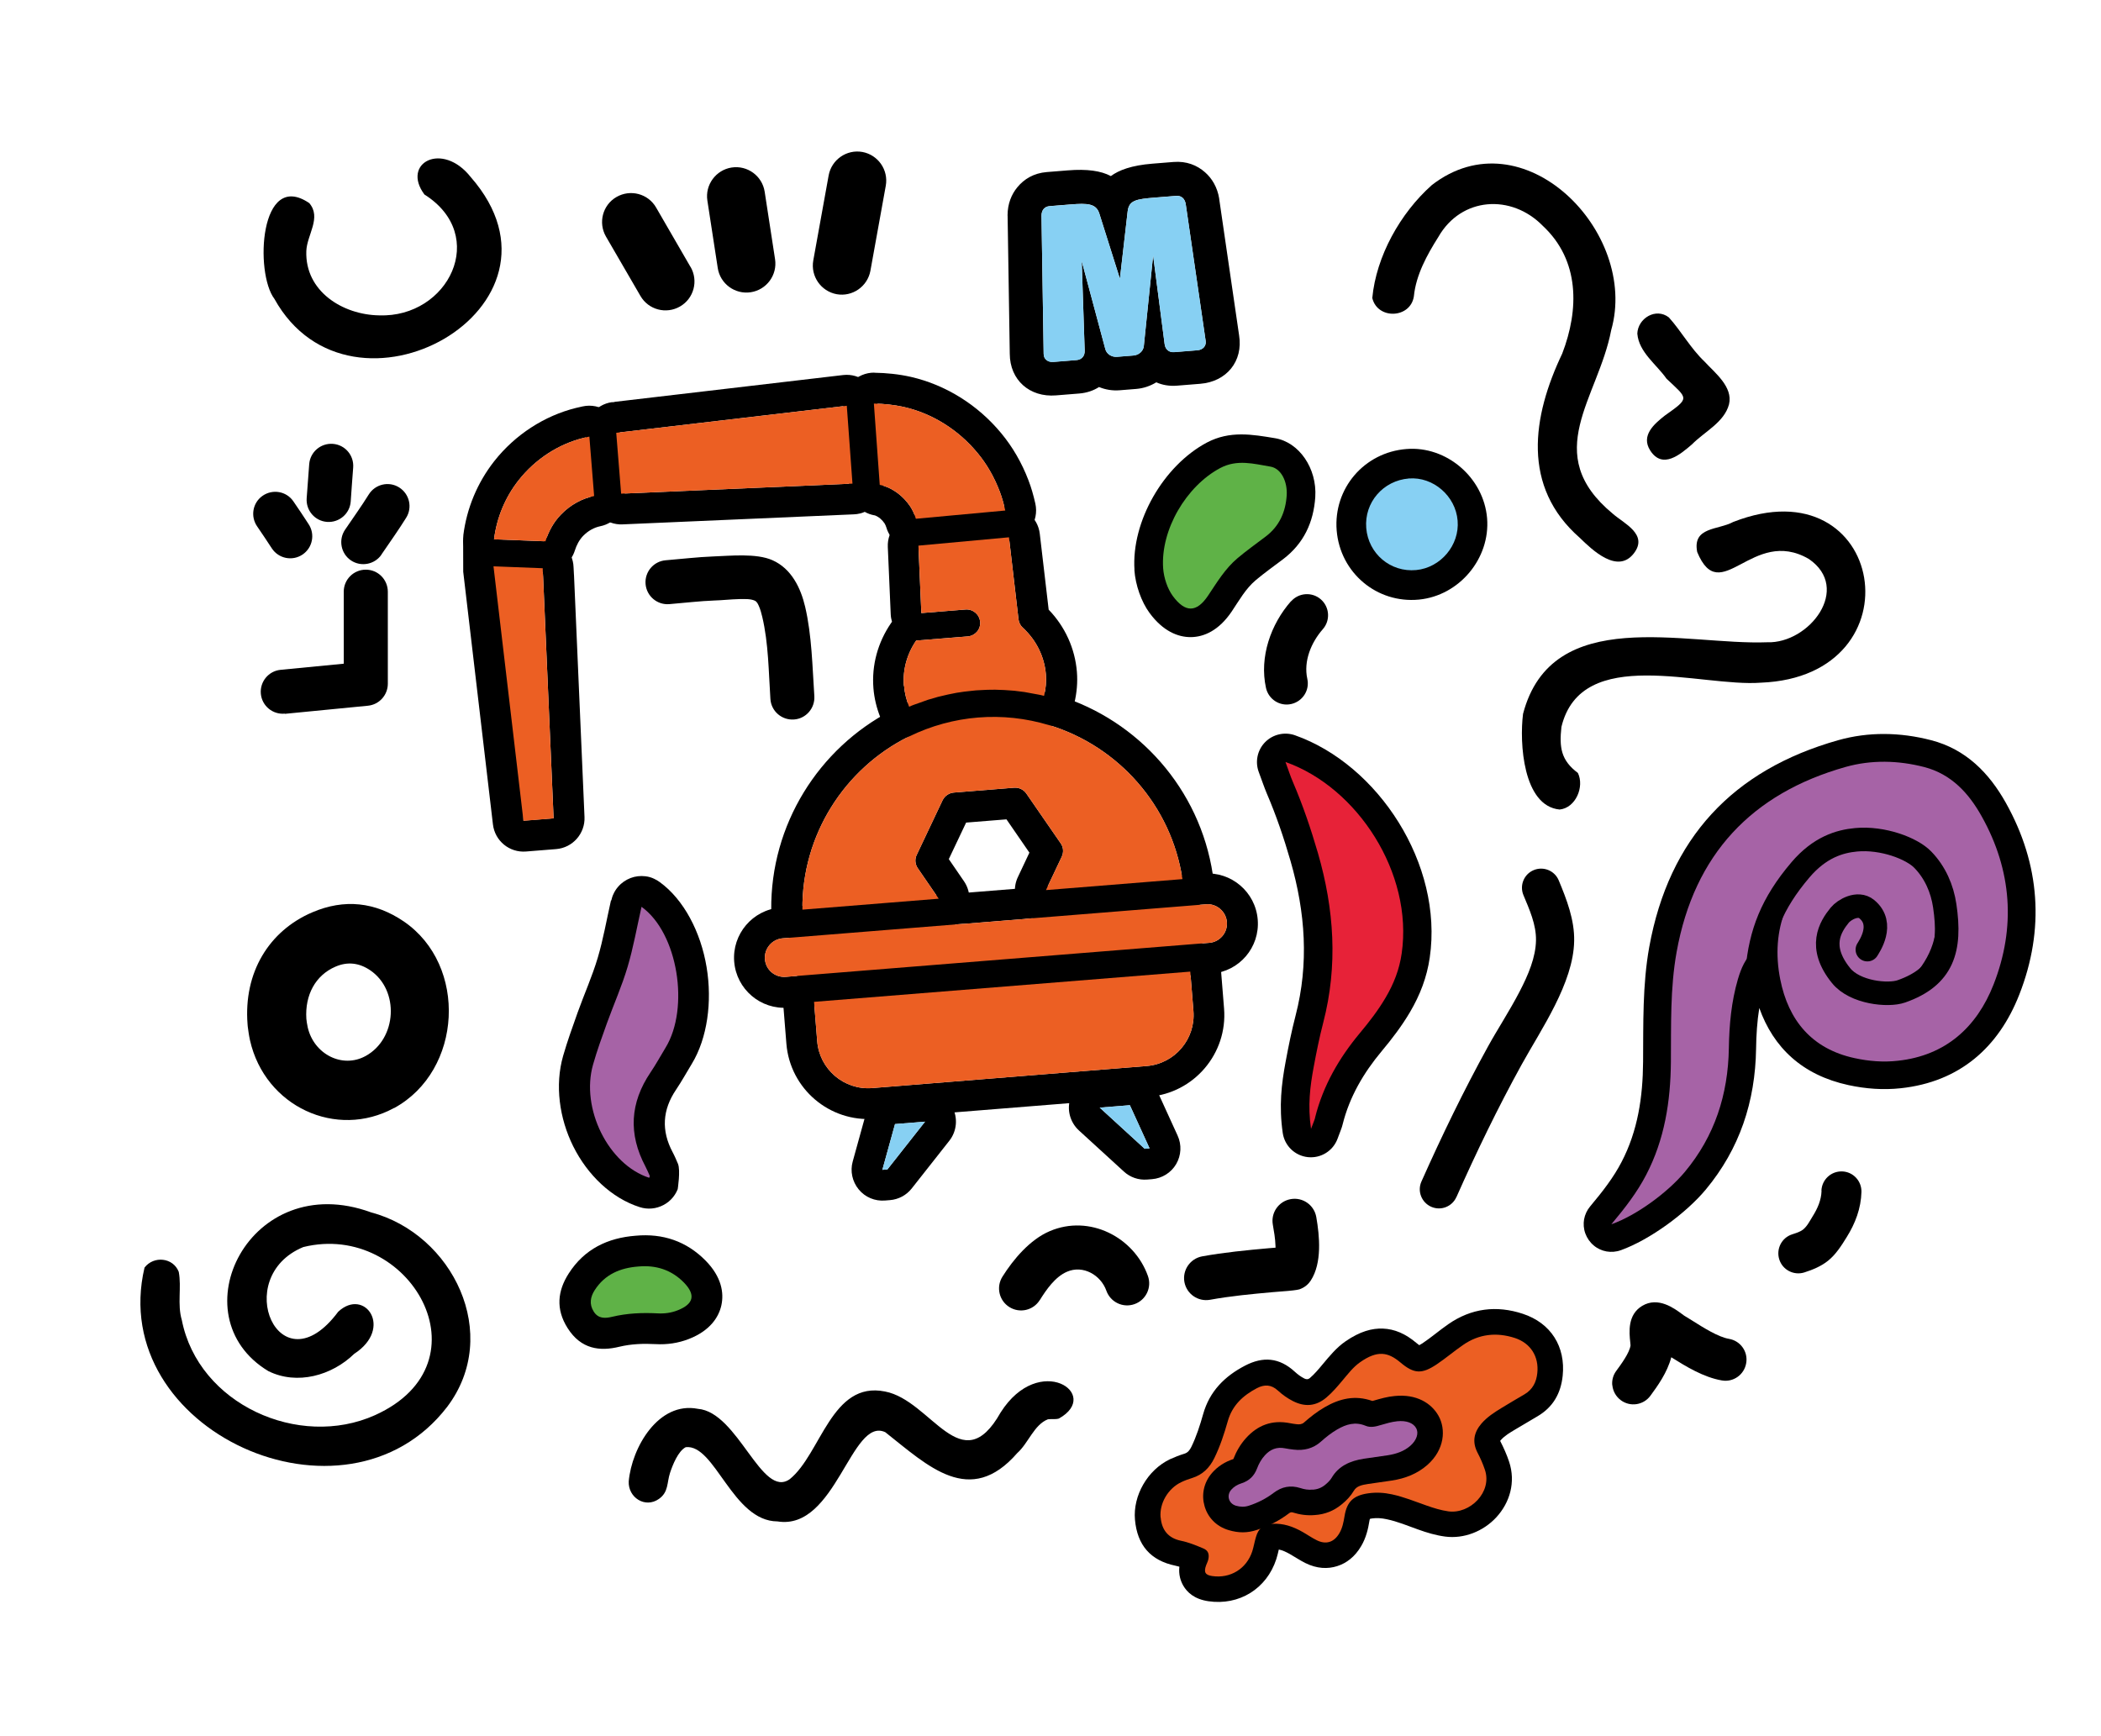
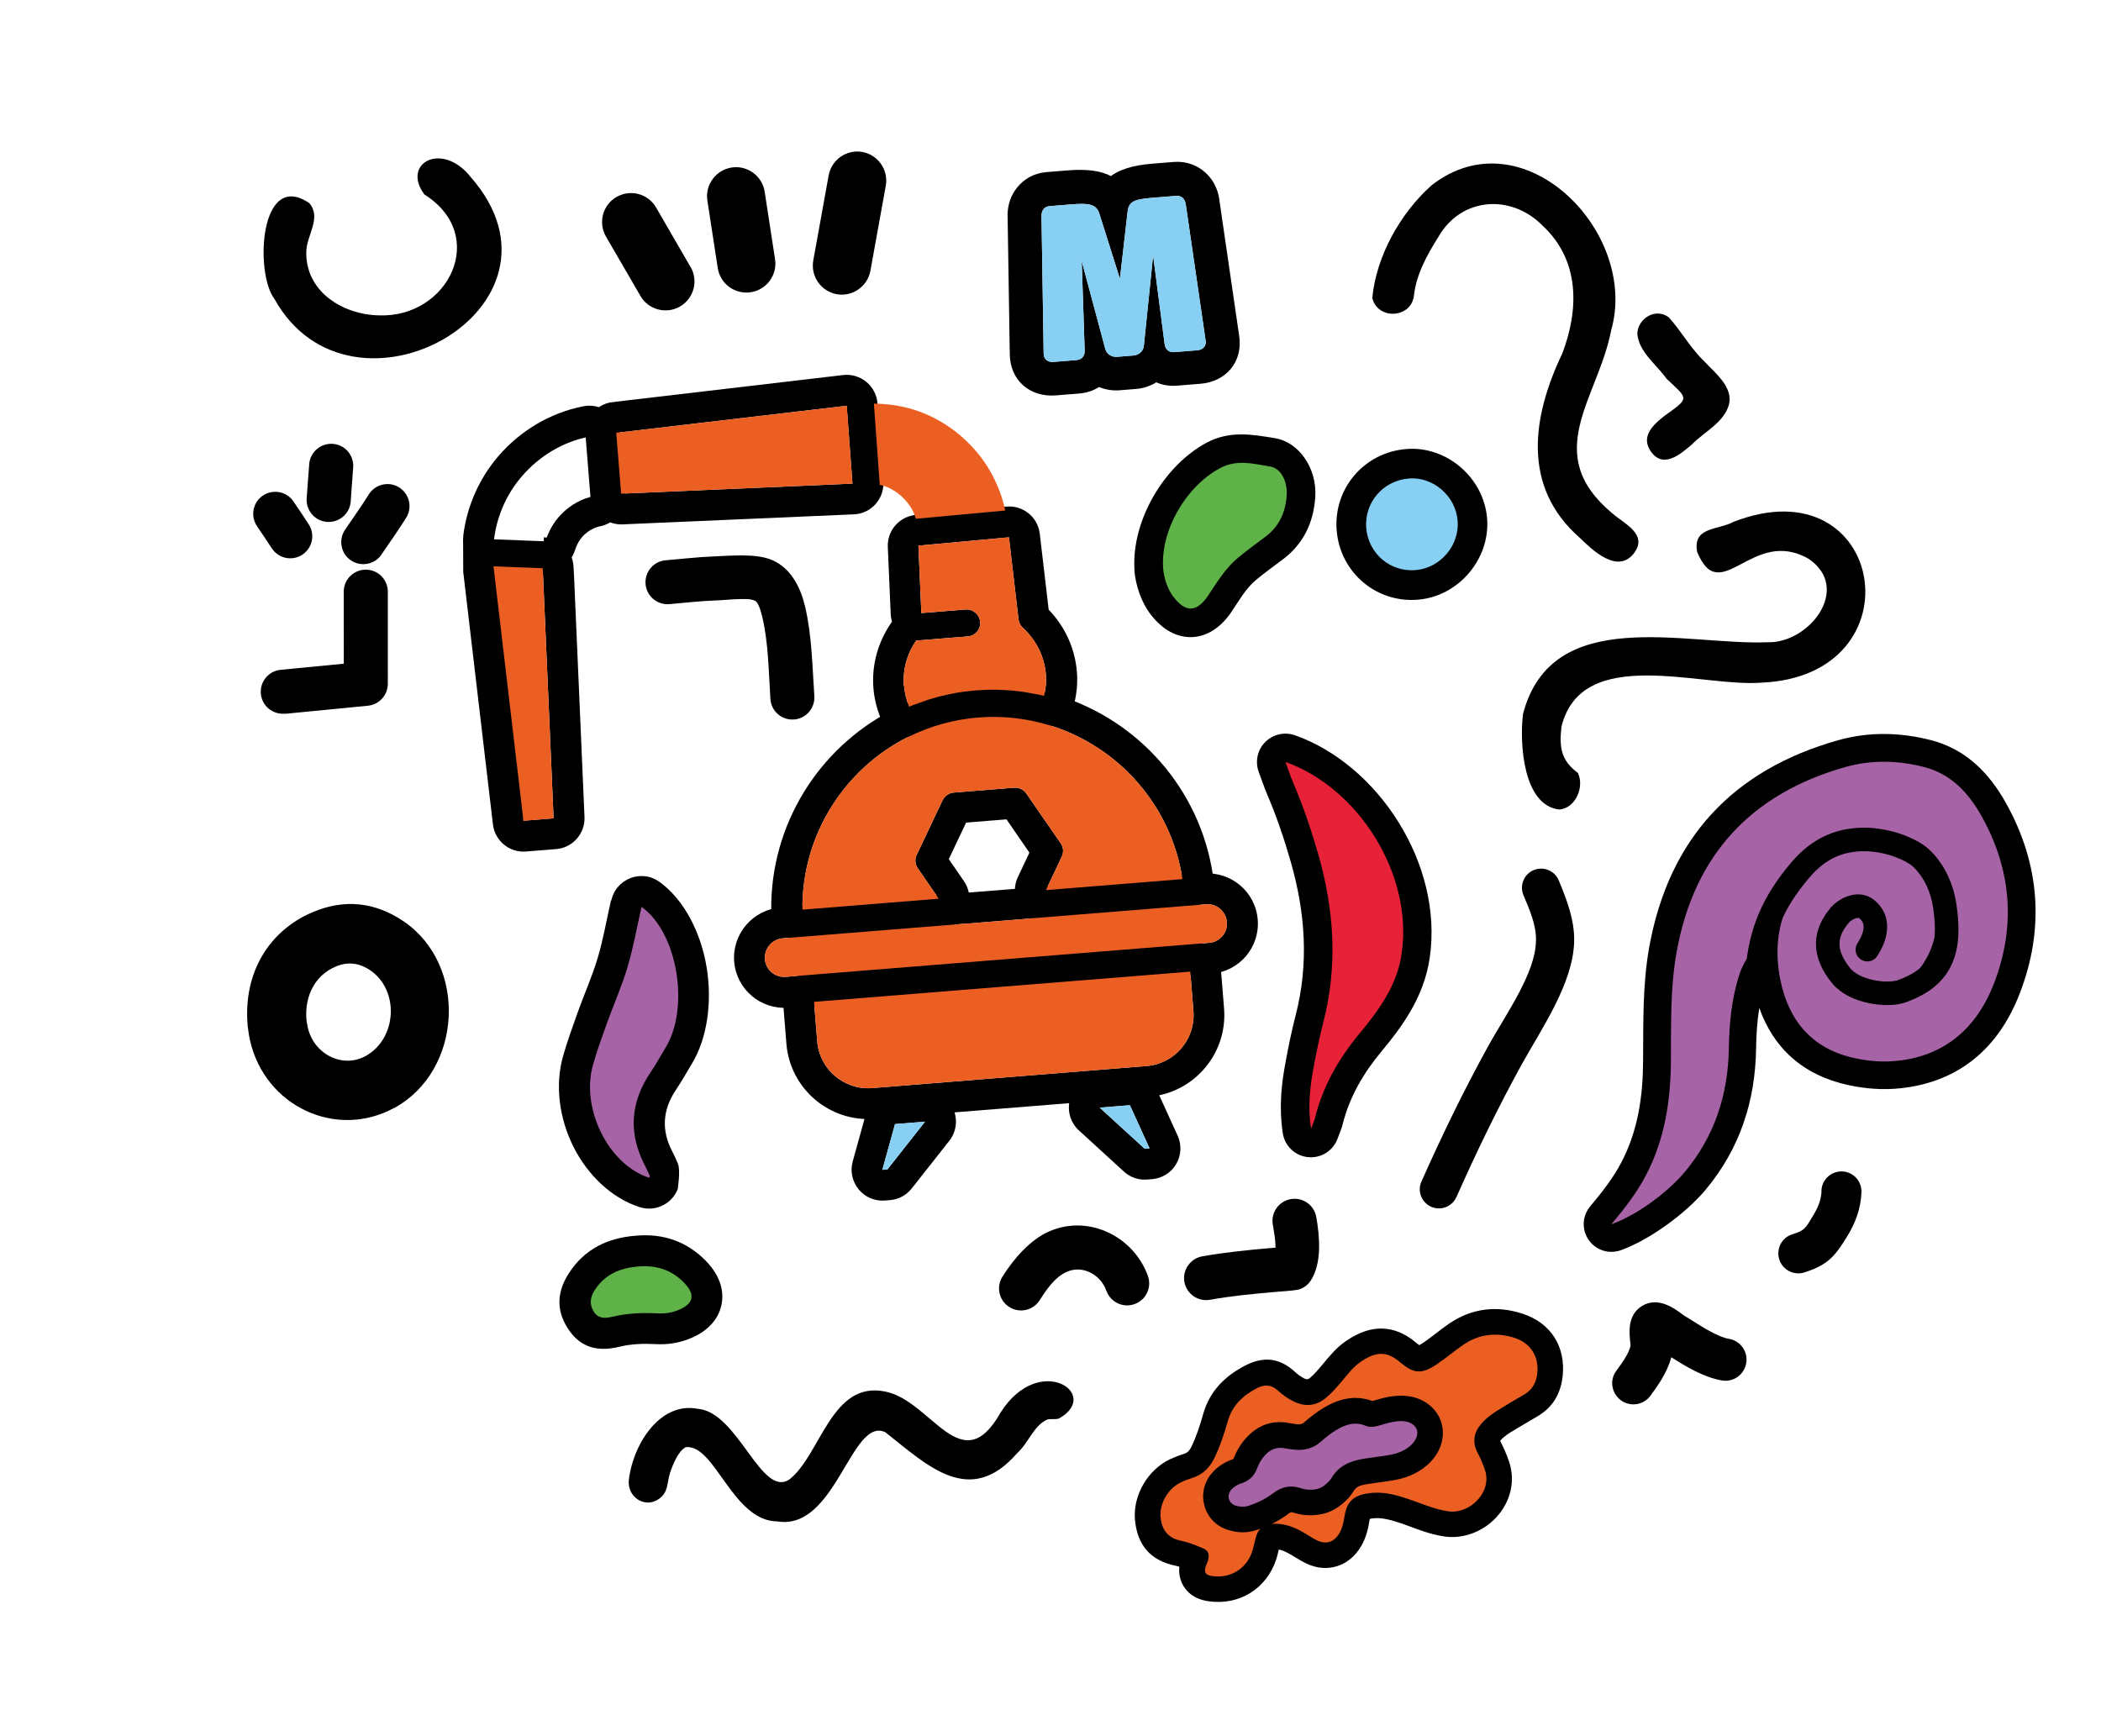
<svg xmlns="http://www.w3.org/2000/svg" width="357" height="295" viewBox="0 0 357 295" fill="none">
  <path fill-rule="evenodd" clip-rule="evenodd" d="M108.022 210.003C112.638 209.583 116.646 210.942 119.896 214.237C122.632 217.019 123.03 219.744 122.577 221.82C122.123 223.879 120.625 226.153 117.067 227.548C115.232 228.267 113.328 228.534 111.411 228.427C109.33 228.317 107.264 228.385 105.231 228.875C101.951 229.677 98.725 229.316 96.444 225.698C94.388 222.453 94.76 219.356 96.629 216.433C99.295 212.254 103.271 210.369 108.022 210.003Z" fill="black" />
  <path fill-rule="evenodd" clip-rule="evenodd" d="M108.475 215.236C111.455 214.964 114.067 215.798 116.179 217.929C118.258 220.046 117.878 221.61 115.158 222.677C114.036 223.126 112.872 223.268 111.709 223.199C109.12 223.064 106.551 223.173 104.006 223.785C102.87 224.056 101.67 224.152 100.884 222.894C100.08 221.621 100.324 220.394 101.049 219.259C102.773 216.559 105.41 215.466 108.475 215.236Z" fill="#5FB247" />
  <path fill-rule="evenodd" clip-rule="evenodd" d="M62.124 179.464C67.452 176.539 67.916 168.312 62.911 164.897C61.065 163.642 59.086 163.377 57.005 164.278C53.598 165.743 51.796 169.102 52.056 173.143C52.102 173.515 52.161 174.048 52.285 174.577C53.321 179.143 58.155 181.642 62.124 179.464ZM66.96 188.292C57.162 193.648 45.032 188.064 42.48 176.8C42.276 175.887 42.168 174.949 42.094 174.433C42.083 174.303 42.074 174.19 42.064 174.06C41.374 165.273 45.7 158.204 53.049 155.052C58.522 152.704 63.757 153.295 68.606 156.592C79.515 164.036 78.589 181.958 66.978 188.307L66.96 188.292Z" fill="black" />
  <path fill-rule="evenodd" clip-rule="evenodd" d="M239.402 81.315L239.805 86.324C238.232 86.451 237.032 87.754 237.173 89.309C237.298 90.865 238.631 92.014 240.169 91.874C241.643 91.74 242.806 90.374 242.687 88.899C242.569 87.424 241.264 86.207 239.821 86.323L239.419 81.314L239.402 81.315ZM239 76.307C245.792 75.761 252.115 81.159 252.687 88.079C253.237 94.919 247.952 101.233 241.105 101.898C233.966 102.586 227.722 97.361 227.126 90.149C226.554 83.033 231.785 76.87 238.984 76.308L239 76.307Z" fill="black" />
  <path d="M239.402 81.315C235.01 81.668 231.802 85.401 232.15 89.729C232.501 94.106 236.281 97.293 240.637 96.878C244.797 96.478 248.029 92.646 247.678 88.481C247.341 84.283 243.52 80.985 239.402 81.315Z" fill="#87D0F3" />
  <path fill-rule="evenodd" clip-rule="evenodd" d="M197.639 96.548L202.507 96.222C202.515 96.319 202.522 96.416 202.532 96.53C203.876 94.578 205.29 92.686 207.123 91.136C208.727 89.784 210.455 88.552 212.131 87.275C213.254 86.434 213.679 85.226 213.766 83.865C213.153 83.751 212.558 83.652 211.931 83.572C211.174 83.486 210.402 83.417 209.635 83.821C205.411 86.07 202.174 91.469 202.505 96.206L197.637 96.532L197.639 96.548ZM192.771 96.874C192.221 88.614 197.708 79.135 205.061 75.216C208.989 73.138 212.83 73.841 216.632 74.466C220.715 75.133 223.812 79.566 223.49 84.486C223.198 88.768 221.53 92.377 218.008 95.042C216.471 96.209 214.88 97.332 213.398 98.577C211.656 100.039 210.56 102.035 209.307 103.898C207.106 107.174 204.551 108.261 202.333 108.276C200.164 108.287 197.603 107.269 195.312 104.141C193.957 102.293 192.929 99.455 192.753 96.859L192.771 96.874Z" fill="black" />
  <path fill-rule="evenodd" clip-rule="evenodd" d="M197.639 96.548C197.198 90.041 201.56 82.61 207.349 79.535C210.229 78.015 213.068 78.831 215.846 79.293C217.73 79.598 218.779 81.896 218.636 84.175C218.455 86.996 217.393 89.414 215.086 91.165C213.472 92.388 211.821 93.565 210.277 94.864C208.184 96.63 206.789 98.961 205.289 101.203C203.323 104.15 201.381 104.143 199.275 101.278C198.395 100.076 197.758 98.235 197.64 96.564" fill="#5FB247" />
  <path fill-rule="evenodd" clip-rule="evenodd" d="M230.866 167.765C231.012 167.542 231.14 167.319 231.284 167.079C232.332 165.298 233.095 163.426 233.401 161.346C234.336 154.908 232.234 148.242 228.386 142.988C228.453 143.211 228.52 143.434 228.587 143.657C230.893 151.645 231.832 159.678 230.883 167.764L230.866 167.765ZM228.139 191.086C228.007 191.667 227.757 192.209 227.275 193.521C226.511 195.589 224.445 196.88 222.24 196.65C220.036 196.419 218.285 194.732 217.962 192.54C217.302 187.976 217.75 184.22 218.445 180.477C218.934 177.828 219.472 175.19 220.144 172.591C222.436 163.761 221.801 155.035 219.292 146.345C218.161 142.422 216.857 138.579 215.251 134.842C214.807 133.784 214.442 132.688 213.881 131.183C213.234 129.424 213.662 127.448 214.975 126.119C216.287 124.79 218.258 124.338 220.019 124.947C234.172 129.928 245.257 146.869 242.942 162.733C242.461 166.083 241.285 169.114 239.591 171.991C238.199 174.355 236.531 176.544 234.775 178.643C231.694 182.333 229.312 186.391 228.139 191.086Z" fill="black" />
  <path d="M223.461 189.912C224.821 184.5 227.527 179.813 231.069 175.564C232.661 173.658 234.184 171.692 235.446 169.535C236.825 167.205 237.786 164.746 238.172 162.04C240.157 148.372 230.616 133.787 218.427 129.496C218.948 130.907 219.276 131.941 219.697 132.918C221.383 136.845 222.751 140.879 223.947 144.992C226.703 154.527 227.358 164.099 224.842 173.796C224.194 176.296 223.68 178.833 223.215 181.366C222.611 184.613 222.188 187.877 222.768 191.844C223.157 190.801 223.366 190.36 223.477 189.91" fill="#E72238" />
  <path fill-rule="evenodd" clip-rule="evenodd" d="M109.967 170.66C109.334 172.326 108.653 173.996 108.053 175.675C107.882 176.179 107.694 176.683 107.522 177.186C107.895 176.553 108.254 175.937 108.627 175.303C109.42 173.999 109.844 172.383 109.967 170.66ZM103.869 153.041C103.954 152.675 104.055 152.308 104.223 151.968C104.43 151.495 104.706 151.065 105.035 150.696C105.616 150.013 106.344 149.53 107.135 149.222C107.926 148.914 108.799 148.811 109.688 148.919C110.182 148.977 110.683 149.117 111.142 149.341C111.498 149.508 111.823 149.694 112.135 149.93C116.172 152.868 119.078 158.377 120.065 164.367C121.043 170.243 120.188 176.446 117.566 180.768C116.673 182.243 115.832 183.762 114.871 185.194C112.552 188.626 112.346 192.151 114.287 195.796C114.632 196.437 114.915 197.116 115.197 197.778C115.661 198.883 115.153 202.105 115.153 202.105C115.153 202.105 115.287 201.752 115.324 201.602C114.929 202.971 114.01 204.122 112.757 204.777C111.506 205.449 110.032 205.584 108.675 205.138C103.953 203.625 99.855 199.729 97.405 194.819C95.031 190.05 94.268 184.402 95.681 179.459C96.395 176.971 97.276 174.535 98.141 172.1C99.26 168.975 100.63 165.929 101.568 162.77C102.492 159.661 103.049 156.435 103.818 153.013L103.869 153.041Z" fill="black" />
  <path fill-rule="evenodd" clip-rule="evenodd" d="M109.013 154.112C115.21 158.558 117.197 171.303 113.104 178.027C112.254 179.433 111.457 180.883 110.539 182.246C107.039 187.421 106.748 192.731 109.671 198.239C109.94 198.755 110.163 199.292 110.402 199.828C110.441 199.906 110.338 200.045 110.314 200.161C103.381 197.928 98.633 188.374 100.774 180.91C101.448 178.539 102.289 176.22 103.13 173.885C104.291 170.675 105.687 167.545 106.649 164.287C107.612 161.044 108.205 157.668 109.011 154.096" fill="#A663A6" />
  <path fill-rule="evenodd" clip-rule="evenodd" d="M195.921 43.289L197.889 58.45C197.995 59.355 198.61 59.91 199.518 59.837L203.473 59.519C204.381 59.446 205.013 58.791 204.859 57.89L201.477 34.669C201.323 33.768 200.756 33.21 199.848 33.283L196.266 33.571C193.024 33.831 191.833 34.041 191.609 35.919L190.294 47.363L186.792 36.273C186.248 34.572 184.758 34.512 181.938 34.738L178.356 35.026C177.448 35.099 176.977 35.74 176.969 36.655L177.337 60.118C177.329 61.032 178.058 61.577 178.966 61.504L182.921 61.186C183.829 61.114 184.348 60.468 184.307 59.558L183.804 44.361L187.811 59.309C188.027 60.172 188.902 60.706 189.81 60.633L192.598 60.409C193.506 60.336 194.284 59.67 194.36 58.783L195.934 43.451L195.922 43.305L195.921 43.289ZM188.746 29.933C190.116 28.91 192.27 28.1 195.82 27.815L199.402 27.527C201.622 27.349 203.411 28.086 204.763 29.283C205.939 30.314 206.842 31.807 207.158 33.707C207.161 33.74 207.163 33.772 207.167 33.821C207.167 33.821 210.544 56.96 210.545 56.977C211.26 61.406 208.405 64.865 203.948 65.223L199.993 65.541C198.68 65.647 197.504 65.431 196.472 64.975C195.462 65.595 194.303 65.998 193.055 66.098L190.267 66.323C189.035 66.421 187.828 66.225 186.748 65.773C185.817 66.37 184.691 66.77 183.378 66.876L179.423 67.194C174.965 67.552 171.595 64.593 171.579 60.124L171.213 36.693C171.213 36.693 171.208 36.628 171.204 36.58C171.211 34.638 171.866 33.035 172.862 31.829C174.006 30.432 175.654 29.419 177.874 29.241L181.457 28.953C184.715 28.691 187.058 29.025 188.745 29.917L188.746 29.933Z" fill="black" />
  <path d="M195.934 43.451L195.922 43.305L197.891 58.466C197.996 59.371 198.612 59.926 199.519 59.853L203.474 59.535C204.382 59.462 205.015 58.808 204.861 57.906L201.478 34.686C201.324 33.784 200.757 33.226 199.849 33.299L196.267 33.587C193.025 33.847 191.835 34.057 191.61 35.935L190.295 47.379L186.794 36.29C186.249 34.588 184.76 34.528 181.939 34.755L178.357 35.042C177.449 35.115 176.979 35.757 176.971 36.671L177.339 60.134C177.33 61.048 178.059 61.593 178.967 61.52L182.922 61.203C183.83 61.13 184.349 60.484 184.309 59.574L183.805 44.377L187.812 59.325C188.029 60.189 188.903 60.722 189.811 60.649L192.599 60.425C193.507 60.352 194.285 59.686 194.361 58.799L195.935 43.468L195.934 43.451Z" fill="#87D0F3" />
  <path fill-rule="evenodd" clip-rule="evenodd" d="M48.411 121.279C46.355 121.477 44.521 119.977 44.324 117.921C44.126 115.865 45.626 114.031 47.682 113.833L58.414 112.792L58.41 100.556C58.407 98.484 60.084 96.816 62.155 96.813C64.227 96.81 65.895 98.487 65.899 100.558L65.9 116.203C65.891 118.129 64.439 119.747 62.512 119.934L48.397 121.313L48.411 121.279Z" fill="black" />
  <path fill-rule="evenodd" clip-rule="evenodd" d="M247.469 203.432C246.736 205.074 244.821 205.815 243.18 205.082C241.539 204.349 240.796 202.419 241.53 200.793C245.013 192.976 248.721 185.321 252.85 177.827C254.387 175.028 256.481 171.842 258.204 168.522C259.702 165.644 260.948 162.673 260.995 159.798C261.04 157.119 259.872 154.553 258.861 152.122C258.173 150.464 258.949 148.559 260.607 147.871C262.265 147.183 264.171 147.96 264.859 149.617C266.213 152.869 267.552 156.334 267.48 159.913C267.355 167.085 261.867 174.916 258.535 180.959C254.491 188.299 250.869 195.801 247.47 203.449L247.469 203.432Z" fill="black" />
  <path fill-rule="evenodd" clip-rule="evenodd" d="M113.722 102.67C111.663 102.836 109.859 101.3 109.694 99.242C109.529 97.183 111.064 95.379 113.123 95.214C115.797 94.999 118.495 94.668 121.195 94.565C124.01 94.47 128.505 93.978 131.263 95.208C134.495 96.645 136.065 99.945 136.809 103.116C137.951 107.983 138.036 113.311 138.371 118.293C138.504 120.354 136.951 122.143 134.89 122.276C132.829 122.409 131.04 120.856 130.907 118.795C130.605 114.218 130.587 109.326 129.525 104.843C129.378 104.235 129.213 103.595 128.954 103.013C128.794 102.65 128.632 102.255 128.242 102.075C127.532 101.757 126.589 101.8 125.643 101.81C124.129 101.85 122.61 102.021 121.454 102.049C118.883 102.141 116.299 102.463 113.738 102.669L113.722 102.67Z" fill="black" />
-   <path fill-rule="evenodd" clip-rule="evenodd" d="M219.382 102.191C220.698 100.699 222.971 100.565 224.446 101.866C225.938 103.182 226.072 105.455 224.771 106.93C222.798 109.177 221.471 112.35 222.137 115.364C222.57 117.303 221.337 119.213 219.398 119.646C217.459 120.079 215.549 118.846 215.115 116.907C213.959 111.649 215.94 106.057 219.379 102.159L219.382 102.191Z" fill="black" />
  <path fill-rule="evenodd" clip-rule="evenodd" d="M78.68 91.717C78.68 91.717 84.765 92.321 85.937 97.773C88.929 111.661 88.945 139.476 88.945 139.476L94.067 139.064L92.286 98.014C92.242 97.463 92.219 96.975 92.218 96.551L92.417 91.314C95.166 91.42 97.367 93.641 97.458 96.391C97.47 96.749 97.487 97.155 97.522 97.593C97.527 97.658 97.532 97.723 97.537 97.788L99.318 138.838C99.447 141.65 97.308 144.073 94.504 144.299L89.382 144.71C86.561 144.937 84.081 142.901 83.757 140.088L78.71 97.163L78.695 91.699L78.68 91.717Z" fill="black" />
  <path fill-rule="evenodd" clip-rule="evenodd" d="M83.928 91.654L92.683 91.994C93.216 90.304 94.069 88.734 95.32 87.443C96.9 85.799 98.917 84.707 100.956 84.298L100.145 74.2C99.841 74.273 99.518 74.315 99.215 74.405C94.911 75.452 90.957 78.021 88.115 81.627C85.834 84.518 84.401 87.994 83.944 91.653L83.928 91.654ZM78.721 91.012C79.295 86.381 81.115 82.026 83.986 78.369C87.539 73.858 92.519 70.652 97.877 69.325C98.245 69.23 98.614 69.151 98.982 69.073C100.457 68.742 102.016 69.057 103.247 69.97C104.479 70.882 105.242 72.257 105.364 73.78L106.176 83.879C106.389 86.537 104.59 88.917 101.973 89.437C100.93 89.651 99.915 90.222 99.086 91.072C98.424 91.762 97.971 92.63 97.685 93.534C96.986 95.793 94.841 97.319 92.483 97.215L83.728 96.874C82.254 96.813 80.88 96.157 79.941 95.025C78.987 93.911 78.543 92.445 78.735 90.978L78.721 91.012Z" fill="black" />
  <path fill-rule="evenodd" clip-rule="evenodd" d="M104.71 73.556L105.541 83.897L144.851 82.191L143.869 68.957L105.065 73.511L104.692 73.541L104.71 73.556ZM103.983 68.361L104.355 68.331C104.355 68.331 104.434 68.292 104.466 68.289L143.27 63.736C144.693 63.573 146.114 63.997 147.214 64.904C148.315 65.81 148.993 67.143 149.106 68.553L150.088 81.786C150.201 83.197 149.726 84.589 148.784 85.66C147.841 86.714 146.506 87.36 145.091 87.409L105.781 89.115C102.969 89.243 100.545 87.105 100.32 84.3L99.489 73.959C99.266 71.187 101.239 68.728 103.981 68.345L103.983 68.361Z" fill="black" />
  <path fill-rule="evenodd" clip-rule="evenodd" d="M133 159.461C131.185 159.607 129.828 161.201 129.974 163.016C130.12 164.832 131.694 166.157 133.526 166.01L205.48 160.229C207.279 160.084 208.619 158.492 208.476 156.709C208.333 154.926 206.753 153.535 204.954 153.68L174.302 156.143C174.302 156.143 174.173 156.169 174.108 156.175L163.864 156.998C163.864 156.998 163.717 156.993 163.636 157L133 159.461ZM163.623 151.764L173.494 150.971C173.64 150.959 173.785 150.931 173.882 150.923L204.534 148.46C209.203 148.085 213.333 151.571 213.712 156.288C214.091 161.005 210.585 165.088 205.9 165.464L133.947 171.246C129.23 171.625 125.13 168.104 124.754 163.436C124.379 158.767 127.864 154.621 132.581 154.242L163.216 151.78C163.314 151.772 163.476 151.759 163.623 151.764Z" fill="black" />
  <path fill-rule="evenodd" clip-rule="evenodd" d="M136.312 154.594L159.508 152.731L155.961 147.567C155.481 146.871 155.41 145.996 155.776 145.265L160.169 135.988C160.535 135.257 161.261 134.758 162.072 134.693L172.316 133.87C173.127 133.805 173.924 134.181 174.385 134.846L180.22 143.301C180.697 143.964 180.767 144.84 180.405 145.603L177.727 151.267L200.923 149.403C199.016 136.831 189.992 126.854 178.364 123.253C178.348 123.254 178.315 123.257 178.282 123.243C170.372 120.844 161.927 121.523 154.486 125.155C154.471 125.173 154.439 125.175 154.407 125.178C143.519 130.588 136.222 141.893 136.345 154.592L136.312 154.594ZM179.352 118.084C179.452 118.108 179.551 118.133 179.653 118.174C179.604 118.178 179.553 118.149 179.519 118.135C179.469 118.123 179.402 118.096 179.352 118.084ZM151.427 120.784C151.795 120.494 152.219 120.28 152.778 120.137C152.652 120.196 152.526 120.255 152.401 120.314C152.274 120.357 152.148 120.416 152.038 120.474C151.834 120.572 151.631 120.686 151.427 120.784ZM179.651 118.157C179.735 118.183 179.819 118.209 179.902 118.235C193.388 122.421 203.864 134.027 206.08 148.614C206.293 150.048 205.905 151.515 205.003 152.665C204.098 153.798 202.77 154.524 201.311 154.642L178.116 156.505C176.252 156.655 174.454 155.804 173.383 154.259C172.313 152.713 172.154 150.736 172.964 149.039L174.916 144.902L171.019 139.244L164.162 139.795L161.219 146.002L163.806 149.775C164.86 151.322 165.02 153.316 164.225 154.995C163.415 156.691 161.777 157.818 159.912 157.968L136.717 159.831C135.258 159.949 133.832 159.46 132.757 158.469C131.684 157.495 131.067 156.109 131.047 154.642C130.909 140.134 139.103 127.191 151.411 120.785C151.072 121.041 150.788 121.358 150.474 121.709C150.936 121.166 151.504 120.729 152.133 120.434C152.211 120.395 152.306 120.355 152.385 120.316C152.874 120.113 153.402 119.989 153.921 119.947C153.467 119.984 153.081 120.048 152.746 120.14C161.095 116.239 170.483 115.517 179.319 118.086C178.704 117.94 178.3 117.989 177.895 118.021C178.43 117.978 178.955 118.018 179.487 118.138C179.57 118.164 179.67 118.189 179.754 118.214C179.887 118.253 180.022 118.307 180.157 118.362C179.955 118.28 179.788 118.228 179.62 118.176L179.651 118.157Z" fill="black" />
  <path fill-rule="evenodd" clip-rule="evenodd" d="M138.321 170.258L138.859 176.952C139.242 181.718 143.429 185.297 148.21 184.913L194.829 181.167C199.61 180.783 203.173 176.598 202.789 171.816L202.251 165.121L138.337 170.257L138.321 170.258ZM137.902 165.038L201.816 159.903C204.701 159.671 207.222 161.818 207.454 164.703L207.992 171.398C208.607 179.049 202.883 185.773 195.232 186.388L148.614 190.134C140.963 190.748 134.238 185.024 133.623 177.373L133.086 170.679C132.854 167.793 135 165.272 137.886 165.04L137.902 165.038Z" fill="black" />
  <path fill-rule="evenodd" clip-rule="evenodd" d="M152.079 191.03L149.93 198.805L150.789 198.736L157.185 190.62L152.079 191.03ZM151.66 185.811L156.765 185.4C158.84 185.234 160.82 186.314 161.815 188.143C162.794 189.973 162.6 192.224 161.312 193.861L154.916 201.977C154.013 203.127 152.668 203.838 151.225 203.954L150.366 204.023C148.664 204.16 146.993 203.462 145.907 202.13C144.822 200.814 144.434 199.035 144.89 197.399L147.039 189.624C147.619 187.506 149.47 185.97 151.674 185.793L151.66 185.811Z" fill="black" />
-   <path fill-rule="evenodd" clip-rule="evenodd" d="M148.489 68.586L149.485 82.406C149.734 82.451 149.95 82.499 150.184 82.578C151.926 83.14 153.527 84.381 154.656 86.053C155.084 86.703 155.403 87.428 155.625 88.161C159.301 87.817 166.864 87.127 170.815 86.761C170.54 85.576 170.261 84.538 169.87 83.525C168.939 81.071 167.668 78.857 166.097 76.976C162.826 73.014 158.379 70.255 153.61 69.17C151.898 68.785 150.172 68.614 148.489 68.586ZM148.557 63.344C150.599 63.375 152.704 63.581 154.781 64.051C160.631 65.392 166.105 68.753 170.136 73.634C172.05 75.943 173.621 78.639 174.759 81.631C175.233 82.866 175.595 84.126 175.925 85.584C176.255 87.058 175.939 88.601 175.059 89.83C174.179 91.059 172.805 91.838 171.299 91.975C167.364 92.34 159.801 93.03 156.125 93.374C153.632 93.607 151.303 92.032 150.604 89.625C150.537 89.402 150.436 89.165 150.305 88.947C149.878 88.313 149.3 87.821 148.645 87.58C148.612 87.582 148.58 87.585 148.546 87.571C146.211 87.139 144.455 85.176 144.279 82.791L143.282 68.956C143.165 67.497 143.685 66.052 144.692 64.976C145.699 63.916 147.103 63.314 148.572 63.326L148.557 63.344Z" fill="black" />
  <path fill-rule="evenodd" clip-rule="evenodd" d="M153.615 116.546C153.711 117.746 154.004 118.946 154.472 120.099L154.488 120.098C155.102 119.82 155.722 119.623 156.372 119.392C156.8 119.227 157.228 119.078 157.657 118.93C158.214 118.754 158.772 118.595 159.362 118.434C159.923 118.307 160.483 118.164 161.044 118.038C161.541 117.932 162.038 117.827 162.537 117.738C163.406 117.587 164.278 117.484 165.185 117.395C165.379 117.379 165.605 117.345 165.816 117.328C166.026 117.311 166.238 117.31 166.449 117.293C167.326 117.239 168.204 117.201 169.085 117.212C169.608 117.219 170.132 117.242 170.64 117.266C171.213 117.302 171.789 117.354 172.362 117.389C172.939 117.457 173.515 117.525 174.093 117.609C174.556 117.686 175.003 117.764 175.451 117.859C176.097 117.986 176.774 118.079 177.392 118.258L177.408 118.256C177.702 117.042 177.816 115.825 177.718 114.609C177.476 111.594 176.075 108.771 173.803 106.685C173.399 106.326 173.129 105.81 173.068 105.26L171.442 91.311C167.62 91.667 159.862 92.372 156.057 92.727L156.554 104.188L164.059 103.585C165.323 103.484 166.443 104.422 166.545 105.702C166.648 106.983 165.69 108.055 164.426 108.157L155.673 108.86C154.11 111.139 153.364 113.826 153.583 116.549L153.615 116.546ZM151.566 105.666C151.453 105.267 151.37 104.85 151.352 104.427L150.856 92.965C150.729 90.169 152.82 87.766 155.605 87.51C159.411 87.155 167.152 86.452 170.99 86.094C173.824 85.834 176.354 87.882 176.679 90.711C176.679 90.711 177.816 100.392 178.189 103.609C180.982 106.5 182.669 110.231 182.987 114.186C183.127 115.937 182.977 117.727 182.549 119.507C182.008 121.704 180.129 123.291 177.876 123.472L177.86 123.473C177.26 123.521 176.652 123.472 176.068 123.307C175.567 123.168 175.023 123.097 174.493 122.993C174.461 122.996 174.411 122.983 174.377 122.97C174.029 122.9 173.698 122.845 173.317 122.778C172.838 122.702 172.378 122.657 171.9 122.598C171.375 122.559 170.849 122.519 170.324 122.48C169.915 122.464 169.505 122.431 169.081 122.433C169.048 122.435 169.016 122.438 169 122.439C168.247 122.418 167.502 122.478 166.754 122.506L166.802 122.502C166.624 122.516 166.444 122.514 166.25 122.53C166.023 122.548 165.813 122.581 165.749 122.586C164.988 122.664 164.244 122.74 163.505 122.881C163.488 122.882 163.456 122.885 163.44 122.886C163.037 122.951 162.621 123.05 162.22 123.131C161.707 123.254 161.195 123.376 160.667 123.5C160.203 123.619 159.757 123.753 159.311 123.887C158.977 123.995 158.645 124.12 158.312 124.244C158.263 124.248 158.217 124.285 158.154 124.306C157.631 124.495 157.121 124.65 156.617 124.87C156.081 125.109 155.522 125.252 154.938 125.298L154.922 125.3C152.636 125.483 150.508 124.17 149.635 122.038C148.963 120.378 148.549 118.666 148.411 116.948C148.097 113.041 149.156 109.171 151.405 105.891C151.463 105.805 151.522 105.719 151.581 105.648L151.566 105.666Z" fill="black" />
  <path fill-rule="evenodd" clip-rule="evenodd" d="M186.864 188.235L194.506 195.224L195.333 195.157L191.987 187.824L186.864 188.235ZM186.445 183.016L191.567 182.604C193.772 182.427 195.844 183.647 196.756 185.662L200.102 192.996C200.815 194.554 200.715 196.356 199.854 197.828C198.994 199.301 197.456 200.256 195.754 200.393L194.927 200.459C193.468 200.577 192.042 200.087 190.967 199.097L183.325 192.109C181.793 190.698 181.225 188.509 181.916 186.545C182.589 184.565 184.37 183.182 186.461 183.014L186.445 183.016Z" fill="black" />
  <path fill-rule="evenodd" clip-rule="evenodd" d="M64.836 94.232C63.684 95.94 61.338 96.389 59.631 95.237C57.923 94.086 57.474 91.74 58.625 90.032C59.981 88.031 61.39 86.074 62.662 84.031C63.761 82.278 66.067 81.734 67.819 82.833C69.571 83.932 70.115 86.238 69.016 87.99C67.686 90.12 66.235 92.162 64.819 94.233L64.836 94.232Z" fill="black" />
  <path fill-rule="evenodd" clip-rule="evenodd" d="M59.593 85.224C59.449 87.291 57.648 88.838 55.581 88.695C53.514 88.551 51.966 86.75 52.11 84.683C52.248 82.747 52.386 80.81 52.541 78.873C52.702 76.821 54.503 75.273 56.571 75.433C58.64 75.593 60.171 77.395 60.011 79.464C59.855 81.385 59.732 83.304 59.593 85.224Z" fill="black" />
  <path fill-rule="evenodd" clip-rule="evenodd" d="M52.429 89.062C53.579 90.781 53.113 93.102 51.394 94.251C49.676 95.401 47.355 94.935 46.205 93.216C45.37 91.962 44.568 90.705 43.702 89.47C42.521 87.77 42.921 85.437 44.62 84.257C46.32 83.076 48.653 83.476 49.833 85.176C50.736 86.457 51.576 87.776 52.429 89.062Z" fill="black" />
  <path d="M83.856 96.244L83.86 96.293L88.946 139.492L94.068 139.08L92.287 98.03C92.243 97.479 92.22 96.991 92.219 96.567L83.856 96.244Z" fill="#EC5F23" />
-   <path d="M83.928 91.654L92.683 91.994C93.216 90.304 94.069 88.734 95.32 87.443C96.9 85.799 98.917 84.707 100.956 84.298L100.145 74.2C99.841 74.273 99.518 74.315 99.215 74.405C94.911 75.452 90.957 78.021 88.115 81.627C85.834 84.518 84.401 87.994 83.944 91.653L83.928 91.654Z" fill="#EC5F23" />
  <path d="M104.71 73.556L105.541 83.897L144.851 82.191L143.886 68.956L105.081 73.509L104.71 73.556Z" fill="#EC5F23" />
  <path d="M133 159.461C131.184 159.607 129.828 161.201 129.974 163.016C130.12 164.832 131.694 166.157 133.526 166.01L205.48 160.229C207.279 160.084 208.619 158.492 208.476 156.709C208.333 154.926 206.753 153.536 204.954 153.68L174.302 156.143C174.302 156.143 174.173 156.17 174.108 156.175L163.864 156.998C163.864 156.998 163.717 156.993 163.636 157L133 159.461Z" fill="#EC5F23" />
  <path d="M136.312 154.595L159.508 152.731L155.961 147.567C155.481 146.871 155.41 145.996 155.776 145.265L160.169 135.988C160.535 135.257 161.261 134.758 162.072 134.693L172.316 133.87C173.127 133.805 173.924 134.182 174.385 134.846L180.22 143.301C180.697 143.964 180.767 144.84 180.405 145.603L177.727 151.267L200.923 149.403C199.016 136.831 189.992 126.854 178.364 123.253C178.348 123.254 178.315 123.257 178.282 123.243C170.372 120.845 161.927 121.523 154.486 125.155C154.471 125.173 154.439 125.175 154.407 125.178C143.519 130.588 136.222 141.893 136.345 154.592L136.312 154.595Z" fill="#EC5F23" />
  <path d="M138.321 170.258L138.859 176.953C139.242 181.718 143.429 185.297 148.21 184.913L194.829 181.167C199.61 180.783 203.173 176.598 202.789 171.816L202.251 165.121L138.337 170.257L138.321 170.258Z" fill="#EC5F23" />
  <path d="M148.489 68.586L149.485 82.406C149.734 82.451 149.95 82.499 150.184 82.578C151.926 83.14 153.527 84.381 154.656 86.053C155.084 86.704 155.403 87.428 155.625 88.161C159.301 87.817 166.864 87.127 170.815 86.761C170.54 85.576 170.261 84.538 169.87 83.525C168.939 81.071 167.668 78.857 166.097 76.976C162.826 73.014 158.379 70.255 153.61 69.17C151.898 68.785 150.172 68.614 148.489 68.586Z" fill="#EC5F23" />
  <path d="M153.615 116.546C153.711 117.746 154.004 118.946 154.472 120.099L154.488 120.098C155.102 119.82 155.722 119.623 156.372 119.392C156.8 119.227 157.228 119.078 157.657 118.93C158.214 118.754 158.772 118.595 159.362 118.434C159.923 118.307 160.483 118.164 161.044 118.037C161.541 117.932 162.038 117.827 162.537 117.738C163.406 117.587 164.278 117.484 165.185 117.395C165.379 117.379 165.605 117.345 165.816 117.328C166.026 117.311 166.238 117.31 166.449 117.293C167.326 117.239 168.204 117.201 169.085 117.212C169.608 117.219 170.132 117.242 170.64 117.266C171.213 117.302 171.789 117.354 172.362 117.389C172.939 117.457 173.515 117.525 174.093 117.609C174.556 117.686 175.003 117.764 175.451 117.859C176.097 117.986 176.774 118.079 177.392 118.257L177.408 118.256C177.702 117.042 177.816 115.825 177.718 114.609C177.476 111.594 176.075 108.77 173.803 106.685C173.399 106.326 173.129 105.81 173.068 105.26L171.442 91.311C167.62 91.667 159.862 92.372 156.057 92.727L156.554 104.188L164.059 103.585C165.323 103.484 166.443 104.422 166.545 105.702C166.648 106.983 165.69 108.055 164.426 108.157L155.673 108.86C154.111 111.139 153.364 113.825 153.583 116.549L153.615 116.546Z" fill="#EC5F23" />
  <path d="M152.079 191.03L149.93 198.805L150.789 198.736L157.185 190.62L152.079 191.03Z" fill="#87D0F3" />
  <path d="M186.864 188.235L194.49 195.225L195.333 195.157L191.986 187.823L186.864 188.235Z" fill="#87D0F3" />
  <path fill-rule="evenodd" clip-rule="evenodd" d="M176.67 220.949C175.571 222.701 173.264 223.229 171.512 222.13C169.759 221.031 169.231 218.724 170.33 216.971C172.196 213.999 175.011 210.657 178.371 209.229C185.121 206.337 192.711 210.246 195.052 216.845C195.748 218.796 194.728 220.933 192.778 221.628C190.827 222.323 188.689 221.304 187.994 219.353C187.046 216.689 184.05 214.939 181.307 216.122C179.288 216.986 177.784 219.179 176.671 220.965L176.67 220.949Z" fill="black" />
  <path fill-rule="evenodd" clip-rule="evenodd" d="M216.74 212.052C216.731 211.938 216.721 211.809 216.728 211.694C216.694 210.457 216.461 209.187 216.278 208.125C215.918 206.082 217.28 204.145 219.322 203.785C221.365 203.425 223.302 204.787 223.662 206.83C224.236 210.112 224.649 214.647 222.733 217.607C222.428 218.072 221.878 218.736 220.799 219.116C220.45 219.242 218.912 219.382 218.912 219.382C218.912 219.382 219.139 219.364 219.155 219.362C218.523 219.413 217.907 219.463 217.274 219.513C216.95 219.539 216.61 219.567 216.286 219.593C212.706 219.913 209.144 220.248 205.606 220.891C203.563 221.251 201.628 219.906 201.252 217.864C200.893 215.837 202.238 213.886 204.279 213.51C208.042 212.832 211.83 212.463 215.637 212.124C215.961 212.098 216.301 212.071 216.625 212.045C216.658 212.042 216.69 212.039 216.723 212.037L216.74 212.052Z" fill="black" />
-   <path d="M24.558 215.42C26.116 213.381 29.419 213.691 30.374 216.144C30.872 218.781 30.099 221.665 30.894 224.335C33.703 238.645 50.791 246.312 63.718 240.501C83.471 231.591 69.591 207.477 51.537 211.93C39.109 217.074 47.502 236.314 57.467 222.924C61.944 218.735 66.918 225.706 60.191 230.074C56.387 233.776 50.477 235.436 45.593 233.011C30.065 223.64 42.456 198.515 63.032 206.031C76.907 209.7 85.328 226.77 75.96 239.118C58.711 261.524 18.033 243.11 24.558 215.42Z" fill="black" />
  <path d="M79.989 30.096C75.148 23.953 68.149 27.706 72.113 33.049C83.141 40.01 76.193 54.019 64.422 53.595C58.244 53.499 51.805 49.513 52.05 42.665C52.149 39.912 54.675 36.991 52.55 34.515C44.105 28.779 43.27 46.398 46.623 50.785C59.696 74.338 99.371 52.239 79.989 30.096Z" fill="black" />
  <path d="M300.275 109.15C286.369 109.688 263.686 102.666 258.795 121.316C258.168 126.189 258.774 136.975 265.009 137.576C267.742 137.302 269.255 133.704 268.114 131.361C265.227 129.205 264.938 127.011 265.318 123.53C268.714 109.473 289.01 116.805 299.218 116.017C326.368 114.956 320.398 78.6 294.51 88.702C291.941 90.104 287.548 89.501 288.386 93.812C292.368 103.42 297.72 89.418 307.342 94.985C314.691 99.993 307.42 109.397 300.278 109.151L300.275 109.15Z" fill="black" />
  <path d="M243.265 31.481C237.928 36.239 233.844 43.552 233.178 50.645C234.064 54.371 239.686 54.133 240.245 50.354C240.605 46.723 242.474 43.322 244.403 40.271C248.296 33.45 256.826 32.924 262.159 38.389C268.437 44.246 268.335 52.6 265.448 60.101C260.346 70.808 258.525 82.713 268.421 91.388C270.561 93.473 274.879 97.631 277.635 94.024C280.099 90.799 275.942 88.978 274.032 87.297C261.698 77.085 271.553 67.731 273.776 56.096C278.522 39.41 258.765 19.41 243.263 31.478L243.265 31.481Z" fill="black" />
  <path d="M278.216 56.719C278.474 59.86 281.467 61.92 283.176 64.36C286.841 67.834 287.197 67.566 282.885 70.627C281.076 72.051 278.767 74.019 280.414 76.575C282.509 79.818 285.525 77.214 287.507 75.51C289.616 73.358 292.978 71.79 293.793 68.714C294.512 65.741 291.354 63.327 289.61 61.426C287.287 59.22 285.673 56.278 283.572 53.942C281.372 52.233 278.292 54.084 278.21 56.721L278.216 56.719Z" fill="black" />
  <path fill-rule="evenodd" clip-rule="evenodd" d="M319.754 149.283C321.237 150.035 322.466 151.107 323.349 152.48C322.544 150.894 321.256 149.814 319.754 149.283ZM310.635 172.447C312.038 173.777 313.835 174.726 316.105 175.214C318.032 175.639 320.002 175.796 321.96 175.59C328.195 174.931 332.184 171.157 334.356 165.604C337.627 157.259 337.025 148.942 332.624 141.052C331.056 138.254 329.073 135.78 325.786 134.925C322.167 133.977 318.455 133.87 314.896 134.869C300.76 138.853 292.162 148.017 289.52 162.591C288.456 168.53 288.665 174.529 288.613 180.528C288.604 181.36 288.58 182.18 288.556 182.999C288.814 181.41 288.949 179.761 288.978 178.081C289.051 173.683 289.477 169.319 290.717 165.067C291.517 162.337 292.785 159.759 295.002 157.964C295.268 157.744 295.172 157.405 295.224 157.093C296.404 149.202 300.71 143.452 307.464 139.512C315.695 134.721 325.532 136.295 331.464 143.035C337.762 150.186 337.774 162.58 331.487 169.748C329.64 171.852 327.395 173.388 324.759 174.312C319.756 176.072 314.496 175.162 310.634 172.433L310.635 172.447ZM269.167 207.218C269.312 206.429 269.649 205.676 270.202 205.016C272.359 202.44 274.152 200.123 275.518 197.505C278.311 192.159 279.149 186.407 279.192 180.452C279.244 173.928 279.076 167.399 280.241 160.925C283.596 142.464 294.452 130.843 312.343 125.794C317.512 124.337 322.884 124.432 328.137 125.794C334.065 127.328 338.005 131.39 340.832 136.438C346.686 146.891 347.453 157.96 343.119 169.021C339.611 177.976 333.005 183.868 322.956 184.942C319.99 185.261 317.022 185.042 314.095 184.409C306.255 182.711 301.345 178.058 298.937 171.301C298.569 173.588 298.422 175.909 298.392 178.231C298.25 187.186 295.616 195.226 289.828 202.178C286.451 206.219 280.34 210.684 275.426 212.463C275.426 212.463 275.426 212.463 275.412 212.464C274.614 212.758 273.775 212.809 272.988 212.679C272.2 212.535 271.433 212.198 270.788 211.644C270.144 211.104 269.673 210.413 269.381 209.629C269.087 208.831 269.036 207.991 269.166 207.204L269.167 207.218Z" fill="black" />
  <path fill-rule="evenodd" clip-rule="evenodd" d="M273.807 208.052C276.209 205.185 278.19 202.6 279.711 199.672C282.849 193.646 283.856 187.189 283.917 180.489C283.97 174.241 283.773 167.964 284.895 161.757C287.872 145.249 297.613 134.848 313.627 130.331C317.991 129.11 322.534 129.211 326.976 130.358C331.584 131.56 334.544 134.814 336.736 138.752C341.863 147.916 342.547 157.609 338.745 167.312C335.904 174.559 330.607 179.399 322.459 180.273C319.999 180.551 317.528 180.348 315.108 179.818C307.85 178.244 303.878 173.384 302.5 166.452C300.799 157.952 303.782 150.412 310.592 146.204C317.39 142.011 325.39 144.347 328.101 151.595C329.729 155.961 329.215 160.321 326.505 164.199C323.983 167.808 319.391 168.822 315.439 166.846C314.294 166.261 313.459 165.436 312.903 164.259C311.854 162.059 311.948 159.788 312.494 157.524C312.898 155.802 314.417 155.062 315.938 155.634C317.489 156.203 317.987 157.649 317.187 159.343C316.929 159.897 316.547 160.392 316.259 160.935C315.934 161.541 315.885 162.144 316.517 162.583C317.119 163.011 317.73 162.869 318.201 162.393C319.706 160.882 320.555 159.11 320.131 156.897C319.713 154.742 318.263 153.506 316.291 152.94C313.538 152.171 310.923 153.662 310.059 156.472C309.291 158.964 309.201 161.526 310.007 164.031C311.634 169.156 317.717 171.81 323.238 169.861C325.101 169.199 326.7 168.129 328.004 166.641C332.819 161.14 332.826 151.632 327.996 146.138C323.533 141.056 316.095 139.955 309.902 143.569C304.434 146.766 300.891 151.394 299.95 157.785C299.727 159.298 299.333 160.582 298.038 161.632C296.568 162.818 295.849 164.576 295.31 166.387C294.184 170.233 293.827 174.181 293.765 178.154C293.631 186.015 291.366 193.066 286.296 199.149C283.382 202.642 278.134 206.5 273.892 208.028" fill="#A663A6" />
  <path d="M298.596 164.909C299.157 158.633 301.035 153.58 305.937 147.822C309.193 143.999 312.56 142.978 315.387 142.718C319.928 142.293 324.877 144.186 326.725 146.107C328.818 148.262 330.019 151.029 330.449 153.941C331.54 161.299 330.161 166.004 323.068 168.48C320.812 169.274 315.181 168.698 312.845 165.811C308.853 160.895 310.993 157.518 312.605 155.528C313.359 154.598 315.671 153.258 317.179 154.488C320.323 157.05 317.543 160.951 317.3 161.387" stroke="black" stroke-width="4" stroke-linecap="round" stroke-linejoin="round" />
  <path fill-rule="evenodd" clip-rule="evenodd" d="M197.203 257.879L201.511 257.494C201.511 257.494 201.517 257.563 201.521 257.605C203.125 257.94 204.611 258.523 206.1 259.149C207.4 259.693 208.215 260.478 208.769 261.328C208.801 261.381 208.834 261.434 208.866 261.474C208.99 260.971 209.085 260.47 209.237 259.965C209.756 258.232 210.592 257.047 211.627 256.209C212.676 255.357 214.015 254.773 215.845 254.652C218.567 254.45 221.054 255.226 223.393 256.549C223.659 256.693 223.912 256.853 224.165 257.013C224.555 254.618 225.45 252.992 226.678 251.8C227.881 250.638 229.524 249.83 231.897 249.492C233.756 249.227 235.565 249.332 237.398 249.717C239.619 250.192 241.716 251.017 243.849 251.768C244.778 252.092 245.72 252.415 246.701 252.538C247.156 252.596 247.58 252.305 247.887 251.969C248.091 251.74 248.32 251.466 248.207 251.153C247.939 250.348 247.589 249.578 247.198 248.826C245.359 245.238 245.889 242.043 248.462 239.072C249.735 237.595 251.298 236.527 252.938 235.538C254.245 234.746 255.554 233.983 256.862 233.205C256.968 233.139 256.901 233.019 256.919 232.905C256.987 232.252 256.685 231.703 256.062 231.492C254.31 230.918 252.608 231.056 251.073 232.121C249.538 233.185 248.115 234.409 246.564 235.447C244.297 236.971 242.472 237.471 240.778 237.384C239.07 237.298 237.295 236.627 235.168 234.836C235.016 234.709 234.776 234.548 234.627 234.449C234.397 234.554 233.927 234.792 233.61 235.018C232.723 235.631 232.116 236.543 231.43 237.363C230.402 238.593 229.357 239.797 228.128 240.82C224.897 243.512 221.481 243.818 217.788 241.97C216.759 241.458 215.802 240.812 214.922 240.09C213.936 240.698 213.133 241.459 212.79 242.656C212.105 245.05 211.334 247.424 210.228 249.673C208.884 252.407 206.851 254.346 203.884 255.272C203.433 255.41 202.997 255.562 202.579 255.768C201.933 256.079 201.461 256.781 201.523 257.465L197.214 257.85L197.203 257.879ZM254.913 244.889C255.492 246.018 256.017 247.18 256.421 248.395C257.591 251.888 256.54 255.383 254.247 257.865C252.056 260.239 248.745 261.561 245.544 261.131C243.965 260.92 242.449 260.466 240.953 259.925C239.182 259.296 237.458 258.565 235.611 258.182C234.78 258.004 233.959 257.936 233.112 258.054C233.015 258.063 232.877 258.089 232.767 258.127C232.747 258.213 232.727 258.3 232.706 258.386C232.465 259.925 232.09 261.392 231.297 262.742C230.212 264.596 228.762 265.667 227.204 266.158C225.605 266.666 223.772 266.605 221.802 265.629C220.89 265.177 220.037 264.592 219.134 264.083C218.542 263.756 217.94 263.459 217.296 263.334C217.162 263.88 217.043 264.438 216.866 264.974C215.223 270.012 210.547 272.89 205.321 272.12C202.913 271.759 201.714 270.602 201.049 269.453C200.598 268.65 200.252 267.613 200.397 266.251C200.18 266.186 199.965 266.135 199.736 266.085C195.498 265.213 193.239 262.59 192.853 258.268C192.489 254.197 194.964 249.816 198.819 247.981C199.616 247.615 200.431 247.303 201.265 247.045C201.84 246.868 202.166 246.431 202.428 245.902C203.295 244.123 203.898 242.228 204.432 240.34C205.53 236.433 208.099 233.884 211.55 232.086C214.612 230.491 217.384 230.693 220.034 233.14C220.524 233.588 221.051 233.977 221.64 234.275C221.963 234.429 222.259 234.445 222.535 234.223C223.371 233.516 224.055 232.682 224.753 231.847C225.934 230.434 227.099 229.009 228.622 227.959C231.097 226.248 233.157 225.712 234.991 225.787C236.951 225.865 238.805 226.641 240.707 228.255C240.843 228.37 241.009 228.495 241.16 228.608C241.333 228.508 241.534 228.392 241.694 228.294C243.206 227.287 244.588 226.081 246.083 225.048C250.026 222.306 254.311 221.811 258.742 223.269C263.534 224.836 266.045 228.87 265.53 233.807C265.219 236.772 263.912 239.124 261.269 240.681C259.987 241.442 258.692 242.204 257.411 242.966C256.558 243.478 255.689 243.977 255.012 244.74C254.974 244.786 254.936 244.831 254.899 244.891L254.913 244.889Z" fill="black" />
  <path fill-rule="evenodd" clip-rule="evenodd" d="M197.203 257.879C196.99 255.495 198.464 252.96 200.715 251.887C201.321 251.594 201.947 251.369 202.59 251.171C204.354 250.62 205.54 249.432 206.336 247.801C207.323 245.787 208.018 243.659 208.627 241.511C209.385 238.829 211.216 237.147 213.579 235.91C214.854 235.248 216.01 235.285 217.128 236.309C217.909 237.026 218.78 237.651 219.736 238.128C221.737 239.129 223.594 238.991 225.346 237.528C226.379 236.662 227.243 235.643 228.107 234.611C229.047 233.5 229.926 232.326 231.13 231.487C234.04 229.456 235.838 229.759 237.951 231.538C240.277 233.508 241.615 233.543 244.135 231.856C245.659 230.834 247.069 229.626 248.592 228.576C251.304 226.689 254.298 226.379 257.395 227.381C260.102 228.264 261.517 230.568 261.217 233.35C261.059 234.882 260.426 236.133 259.065 236.943C257.77 237.706 256.461 238.469 255.169 239.259C253.929 240.017 252.706 240.801 251.738 241.913C250.439 243.421 250.121 245.051 251.056 246.865C251.548 247.805 251.971 248.765 252.316 249.788C253.598 253.594 249.759 257.339 246.117 256.849C244.836 256.669 243.607 256.287 242.403 255.86C240.458 255.177 238.547 254.392 236.512 253.956C235.18 253.668 233.865 253.588 232.519 253.779C229.979 254.133 228.851 255.189 228.457 257.698C228.293 258.696 228.1 259.683 227.588 260.558C226.686 262.101 225.335 262.545 223.747 261.759C222.894 261.344 222.113 260.781 221.285 260.321C219.701 259.423 218.033 258.841 216.175 258.965C214.638 259.074 213.839 259.722 213.41 261.208C213.172 262.002 213.036 262.844 212.784 263.639C211.813 266.607 209.068 268.286 205.993 267.844C204.783 267.671 204.515 267.189 204.943 266.013C205.08 265.649 205.273 265.295 205.337 264.909C205.477 264.124 205.308 263.493 204.462 263.147C203.221 262.625 201.995 262.116 200.663 261.842C198.53 261.4 197.412 260.053 197.217 257.878" fill="#EC5F23" />
  <path fill-rule="evenodd" clip-rule="evenodd" d="M223.061 253.149L222.951 250.503C222.951 250.503 222.826 250.528 222.772 250.547L223.075 253.148L223.061 253.149ZM233.168 238.093C233.265 238.07 233.361 238.048 233.429 238.027C234.593 237.684 235.759 237.355 236.985 237.246C240.676 236.873 243.206 238.446 244.425 240.6C245.712 242.888 245.489 246.365 242.518 248.978C240.837 250.449 238.773 251.266 236.499 251.61C235.14 251.816 233.779 251.994 232.434 252.199C231.451 252.357 230.524 252.524 230.049 253.339C229.524 254.23 228.793 255.012 227.94 255.692C226.631 256.765 225.124 257.364 223.42 257.474C222.095 257.592 220.856 257.408 219.67 257.036C219.438 256.959 219.233 257.019 219.049 257.162C217.417 258.404 215.564 259.371 213.528 260.017C211.931 260.539 210.454 260.531 208.809 260.046C206.587 259.401 205.191 257.783 204.676 255.946C204.148 254.138 204.466 252.03 205.956 250.308C206.912 249.211 208.149 248.426 209.569 247.961C210.071 246.666 210.764 245.451 211.749 244.365C213.682 242.253 216.093 241.236 219.227 241.87C219.586 241.95 219.955 241.987 220.325 242.038C220.793 242.095 221.226 242.056 221.564 241.759C222.646 240.805 223.775 239.917 225.057 239.17C227.608 237.677 230.236 237.048 233.167 238.079L233.168 238.093Z" fill="black" />
  <path fill-rule="evenodd" clip-rule="evenodd" d="M223.061 253.149C222.309 253.231 221.624 253.109 220.958 252.888C219.28 252.363 217.802 252.65 216.421 253.701C215.171 254.656 213.747 255.388 212.19 255.892C211.452 256.127 210.761 256.104 210.011 255.89C208.77 255.524 208.365 254.14 209.219 253.165C209.679 252.646 210.266 252.298 210.949 252.082C212.329 251.636 213.136 250.762 213.592 249.569C213.898 248.755 214.321 247.986 214.936 247.313C215.832 246.333 216.926 245.842 218.358 246.135C218.844 246.232 219.342 246.3 219.825 246.355C221.587 246.563 223.138 246.158 224.428 245.016C225.287 244.251 226.191 243.523 227.22 242.925C228.743 242.044 230.289 241.569 232.056 242.31C232.888 242.657 233.782 242.437 234.616 242.18C235.534 241.915 236.451 241.636 237.411 241.536C238.958 241.384 240.133 241.799 240.636 242.709C241.105 243.553 240.735 244.752 239.64 245.708C238.584 246.631 237.261 247.087 235.82 247.314C234.461 247.52 233.086 247.699 231.727 247.905C229.384 248.269 227.44 249.16 226.282 251.133C226.014 251.592 225.599 251.981 225.167 252.343C224.552 252.847 223.845 253.121 223.034 253.166" fill="#A663A6" />
  <path fill-rule="evenodd" clip-rule="evenodd" d="M309.494 202.367C309.558 200.496 311.117 199.025 312.997 199.076C314.876 199.127 316.339 200.699 316.296 202.566C316.218 205.375 315.249 207.919 313.767 210.281C312.911 211.673 311.934 213.205 310.626 214.251C309.477 215.184 308.011 215.793 306.607 216.238C304.827 216.809 302.898 215.83 302.335 214.037C301.764 212.257 302.743 210.328 304.536 209.766C305.163 209.555 305.848 209.369 306.376 208.954C307.099 208.376 307.535 207.458 308.017 206.688C308.85 205.354 309.472 203.945 309.516 202.363L309.494 202.367Z" fill="black" />
  <path d="M273.951 235.415C273.876 234.575 274.087 233.709 274.634 232.975C275.486 231.817 276.884 229.907 277.06 228.647C277.047 228.504 277.032 228.343 277.015 228.146C276.821 226.379 276.539 223.429 279.037 221.926C281.757 220.294 284.502 222.357 285.833 223.337C285.95 223.435 286.066 223.515 286.161 223.578C286.524 223.798 286.982 224.082 287.44 224.365C289.465 225.645 291.968 227.224 293.78 227.53C295.739 227.86 297.058 229.707 296.71 231.667C296.381 233.626 294.516 234.946 292.574 234.597C289.498 234.079 286.466 232.223 283.982 230.66C283.297 233.281 281.628 235.576 280.438 237.197C279.266 238.798 277.025 239.143 275.424 237.97C274.555 237.327 274.055 236.38 273.967 235.396L273.951 235.415Z" fill="black" />
  <path fill-rule="evenodd" clip-rule="evenodd" d="M117.343 45.361C118.7 47.719 117.905 50.731 115.547 52.087C113.19 53.444 110.178 52.649 108.821 50.291L102.964 40.201C101.607 37.843 102.402 34.831 104.759 33.474C107.117 32.117 110.129 32.912 111.486 35.27L117.34 45.382L117.343 45.361ZM129.934 32.593C129.525 29.897 126.995 28.056 124.32 28.469C121.646 28.882 119.783 31.408 120.196 34.083L121.958 45.539C122.367 48.234 124.897 50.076 127.572 49.663C130.268 49.253 132.109 46.724 131.696 44.049L129.934 32.593ZM150.512 31.559C150.989 28.884 149.211 26.324 146.539 25.826C143.864 25.349 141.304 27.127 140.806 29.799L138.192 44.264C137.715 46.94 139.493 49.5 142.165 49.998C144.84 50.475 147.4 48.697 147.898 46.025L150.512 31.559Z" fill="black" />
  <path d="M172.863 246.932C174.739 245.262 175.713 242.108 178.063 241.202C178.682 241.124 179.294 241.249 179.919 241.078C187.294 236.965 176.59 229.685 170.021 240.05C163.376 251.834 158.279 237.993 150.391 236.482C141.298 234.625 139.504 247.088 134.206 251.367C129.418 254.8 125.433 239.976 118.583 239.423C111.868 238.109 107.343 246.019 106.833 251.752C106.707 254.49 109.626 256.387 111.964 254.734C113.63 253.559 113.298 251.979 113.857 250.289C114.287 248.991 115.217 246.611 116.52 245.94C121.513 245.378 124.45 258.522 132.108 258.556C142.044 260.175 144.641 240.678 150.429 243.397C157.693 249.128 164.8 256.21 172.861 246.93L172.863 246.932Z" fill="black" />
</svg>